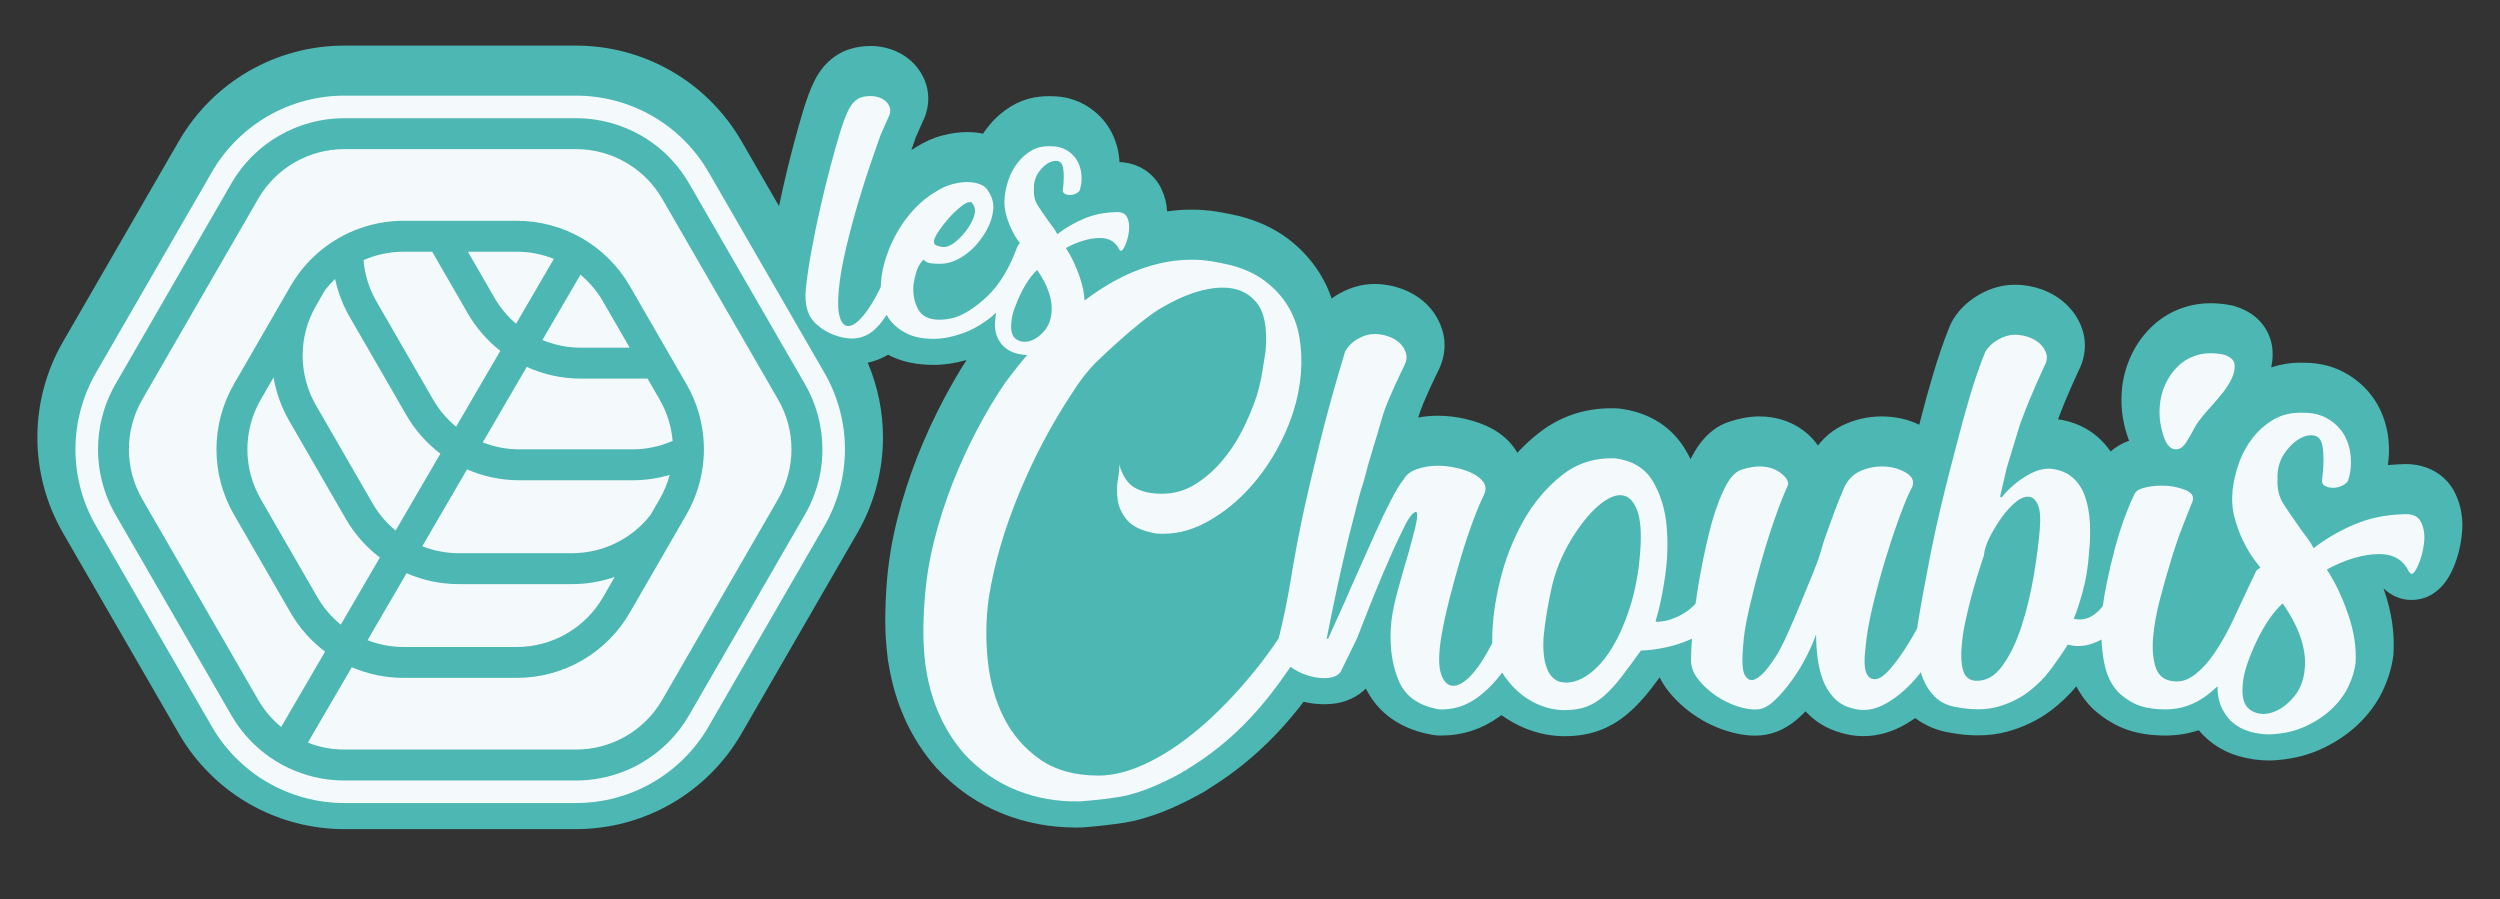
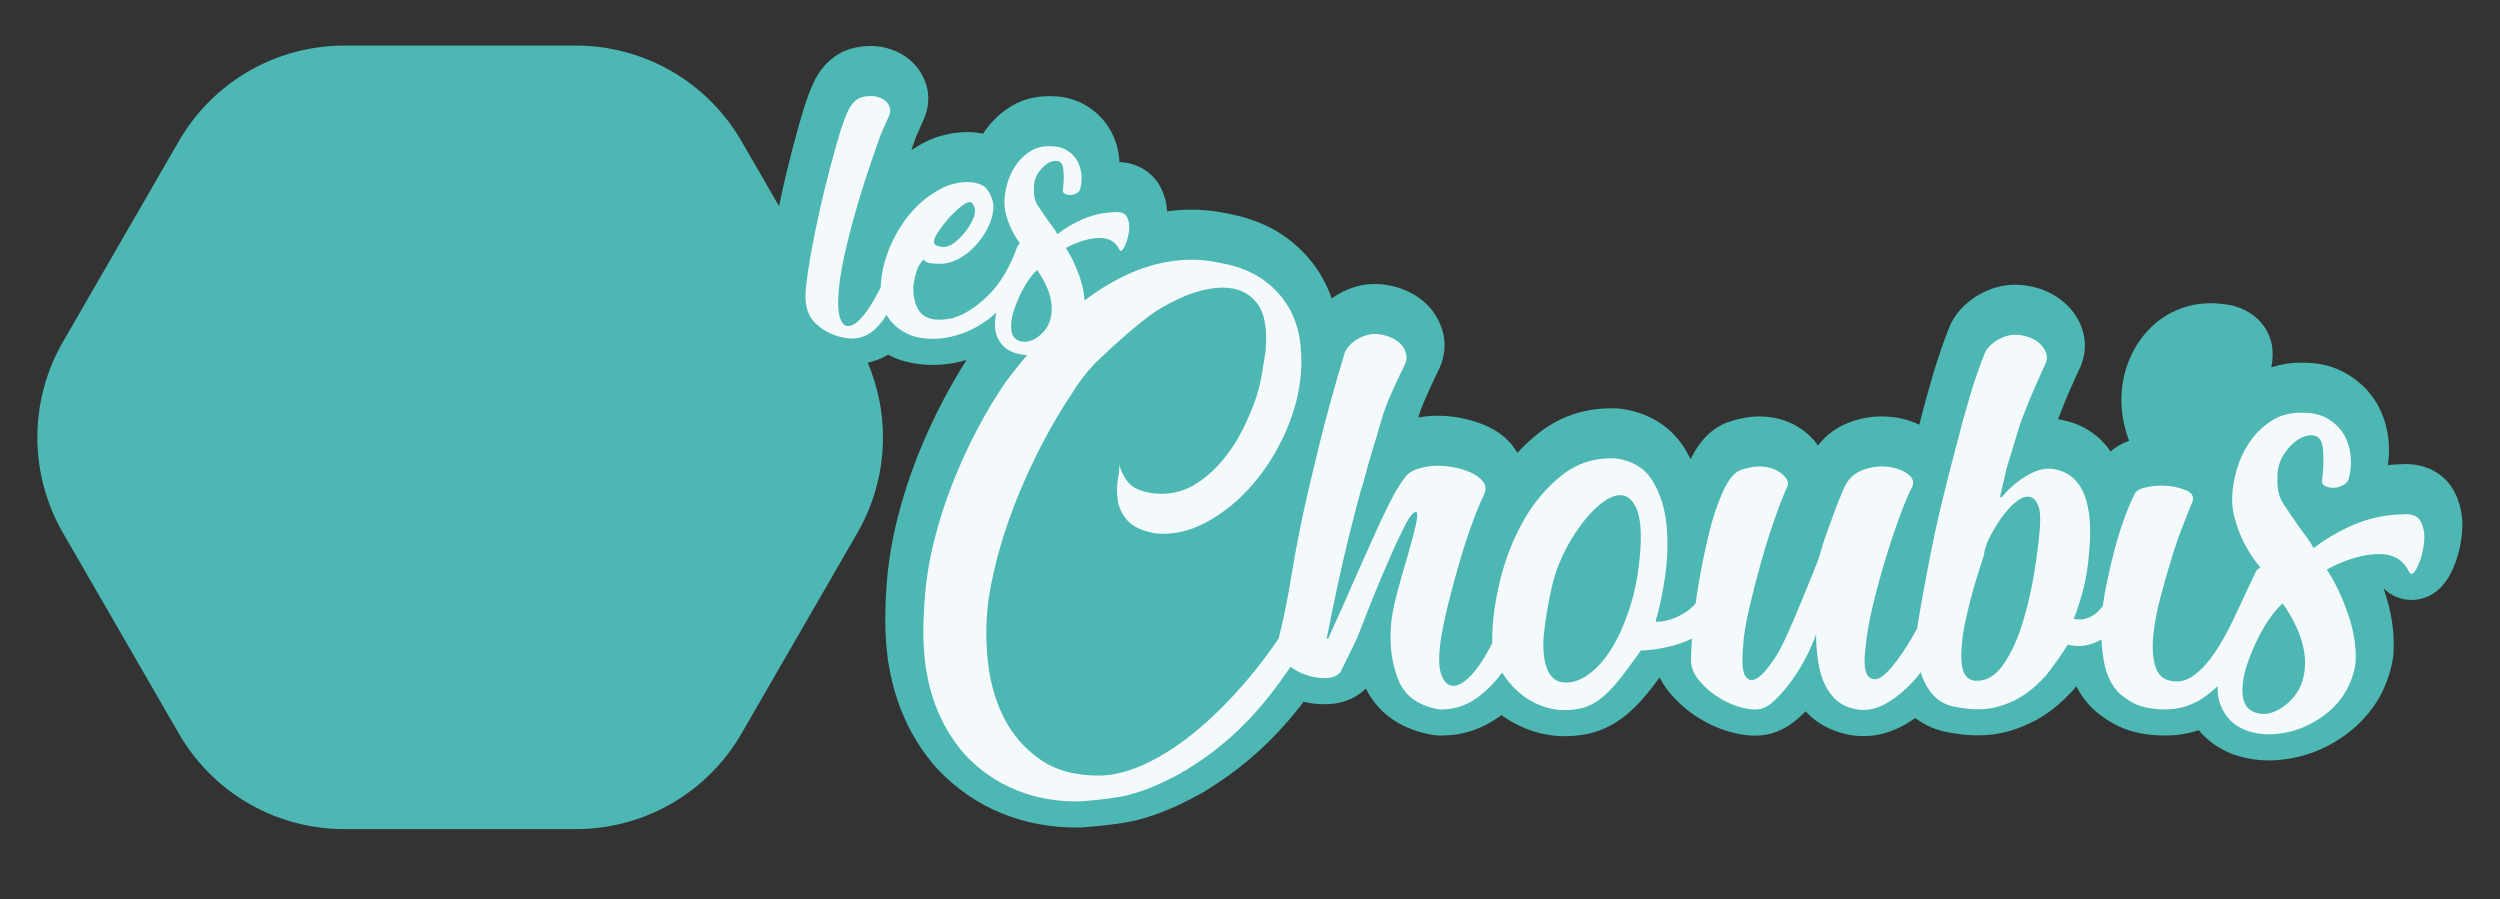
<svg xmlns="http://www.w3.org/2000/svg" id="Logo" viewBox="0 0 4411.36 1586.98">
  <rect x="0" y="0" width="4411.36" height="1586.98" fill="#333333" stroke="none" />
  <defs>
    <style> .cls-1 { fill: #f4fafb; } .cls-2 { fill: #4db7b3; } </style>
  </defs>
  <path class="cls-2" d="M4343.88,944.64c-2.55,23.23-8.73,44.86-17.86,63.8-21.09,43.65-53.32,50.23-70.65,50.23-18.8,0-36.4-7.52-49.56-20.68.27,1.21.67,2.28,1.07,3.36,13.3,38.55,18.8,76.15,16.52,111.74l-.13,2.15-.27,2.15c-2.69,20.95-9.13,42.04-19.21,62.99-10.48,21.62-25.38,41.5-44.46,59.36-18.27,17.06-40.16,31.43-64.74,42.57-26.19,11.82-55.74,18.4-87.84,19.61h-2.28c-18.67,0-37.07-2.69-54.8-7.92-21.35-6.31-40.29-16.79-56.54-31.56-4.83-4.3-9.27-9-13.43-13.97-18.53,6.18-38.01,9.4-58.29,9.4-24.71,0-46.07-3.09-64.6-9.13-20.55-6.58-40.7-18.13-59.63-34.25l-1.21-1.07-1.21-1.07c-12.49-11.82-22.83-25.65-30.89-41.23-13.16,15.85-28.34,30.09-45.13,42.84-22.29,16.65-47.95,29.01-76.29,36.93-16.38,4.43-33.98,6.72-52.51,6.72-15.45,0-31.96-1.61-48.89-4.7-23.23-3.76-44.05-12.62-61.51-25.79-5.51,3.76-11.01,7.25-16.65,10.61-24.31,14.1-49.56,21.22-75.08,21.22-14.1,0-28.34-2.28-42.04-6.72-23.37-6.85-43.52-19.34-59.77-37.07-2.69,2.69-5.24,5.24-7.92,7.79-21.62,20.68-45.13,32.23-70.51,34.65-3.63.27-7.39.4-11.01.4-16.25,0-32.9-2.82-51.04-8.73-19.47-6.18-38.01-15.31-55.6-27.26-17.59-11.95-32.9-26.19-45.66-42.04-6.31-7.92-11.55-16.12-15.71-24.71-5.24,7.12-10.34,13.83-15.18,20.15-13.3,17.06-26.19,31.02-39.49,42.44-16.12,14.1-33.71,24.58-52.65,31.43-18,6.58-38.55,9.8-60.84,9.8s-46.87-4.7-69.7-14.1c-14.64-6.04-28.47-13.83-41.37-23.1-1.48,1.07-2.95,2.15-4.43,3.22-30.49,21.76-64.47,32.77-101.13,32.77h-3.89c-4.7-.13-9.4-.54-13.97-1.48-67.56-12.22-100.06-49.83-115.77-81.39-12.76,12.62-34.38,26.46-67.96,27.53-1.88.13-3.89.13-5.91.13-11.95,0-24.04-1.48-36.13-4.3-2.15,2.82-4.16,5.64-6.31,8.33-46.07,58.83-99.66,107.31-159.29,143.98-2.55,1.88-5.1,3.63-7.79,5.24l-.27.27-9,4.97c-17.59,9.67-35.46,18.53-53.19,26.19-19.34,8.33-39.62,15.18-60.3,20.41l-1.61.4-1.61.27-13.03,2.55-1.21.27-1.21.27c-23.23,3.63-48.35,6.45-74.54,8.46l-1.75.13h-1.75c-2.82,0-5.64.13-8.46.13-45.66,0-89.18-8.19-129.6-24.44-43.65-17.33-82.73-44.32-116.18-80.05l-.81-.81-.81-.94c-43.65-49.96-71.72-110.94-83.27-181.45l-1.21-6.72-.27-1.34-.13-1.88c-2.95-22.7-4.43-45.4-4.43-67.69s.94-44.32,2.69-66.89c2.96-37.34,9.27-75.48,18.8-113.09,9.13-36.4,20.95-73.06,35.05-109.06,14.1-35.59,29.82-69.7,46.74-101.54,13.03-24.58,26.46-47.81,40.16-69.03-20.01,5.78-39.62,8.6-58.42,8.6-27.94,0-52.65-4.97-73.47-14.64-2.15-1.07-4.43-2.15-6.58-3.36-11.15,6.72-23.23,11.28-35.86,14.1,17.59,41.63,26.86,86.36,26.86,131.75,0,59.09-15.58,117.38-45.13,168.55l-204.55,354.17c-29.55,51.17-72.26,93.88-123.43,123.43-51.17,29.55-109.46,45.13-168.55,45.13h-408.96c-59.1,0-117.38-15.58-168.55-45.13-51.17-29.55-93.75-72.26-123.29-123.43l-204.55-354.17c-29.55-51.17-45.13-109.46-45.13-168.55s15.58-117.38,45.13-168.55l204.55-354.17c29.55-51.17,72.12-93.88,123.29-123.43,51.17-29.55,109.46-45.13,168.55-45.13h408.96c59.1,0,117.38,15.58,168.55,45.13,51.17,29.55,93.88,72.26,123.43,123.43l66.21,114.7c2.28-11.01,4.7-21.89,7.12-32.77,5.78-25.52,11.95-50.63,18.27-74.54,6.31-23.77,12.49-45.8,18.53-65.27v-.4l.13-.27c5.37-16.79,10.34-30.22,14.91-40.29,6.98-15.85,15.44-28.47,25.65-38.81,12.22-12.09,26.19-20.68,41.5-25.12,11.15-3.49,23.1-5.1,36.8-5.1,10.74,0,21.89,1.75,33.17,5.37,12.62,4.03,24.04,10.21,33.98,18.4,11.95,9.94,21.35,22.83,27.26,37.47,7.66,19.07,8.06,39.89,1.34,60.03l-1.07,3.09-1.21,2.82-15.04,33.98c-2.15,6.04-4.7,13.57-7.79,22.43,2.69-1.75,5.37-3.36,8.06-4.97,15.18-9.67,30.89-16.65,46.6-20.68,15.04-4.03,29.68-6.04,43.38-6.04,9.8,0,19.34.94,28.47,2.82,2.42-3.76,5.1-7.52,7.92-11.01,12.09-15.71,26.73-28.61,43.38-38.28,19.07-11.28,40.83-16.92,64.87-16.92,1.75,0,3.49,0,5.24.13,22.56.13,43.11,5.91,61.38,17.06,17.59,10.74,31.56,24.85,41.37,41.9,9,15.71,14.5,33.31,16.25,52.24.13,1.61.27,3.36.27,4.97,32.77,1.34,60.17,18.8,73.87,47.01,6.04,12.49,9.4,25.92,10.21,40.02,14.64-2.01,29.14-3.09,43.78-3.09s29.14,1.21,43.92,3.49c12.22,2.01,24.71,4.43,37.34,7.39l.54.13.67.13c32.77,8.19,61.51,21.36,85.69,39.22,23.64,17.73,43.11,38.81,57.89,62.86,8.46,13.7,15.31,28.34,20.55,43.65,4.16-3.09,8.46-5.78,13.03-8.46,20.15-11.42,41.23-17.19,62.45-17.19,16.25,0,32.37,2.82,48.08,8.46l.4.13.27.13c17.33,6.45,32.23,15.85,44.19,27.8,13.57,13.56,23.24,30.62,28.2,49.69,3.89,16.12,5.37,40.83-9.54,68.77-24.04,49.56-31.56,70.91-33.85,79.24l-.13.4-.13.4c0,.13-.13.4-.13.54,11.15-2.01,22.56-3.09,34.38-3.09,16.38,0,32.91,1.88,48.62,5.64,17.06,3.9,32.37,9.4,45.66,16.39,18.67,9.94,33.31,22.97,43.52,38.95.94,1.48,1.88,2.95,2.69,4.43,11.28-12.36,23.5-23.64,36.53-33.98,37.34-29.68,80.72-44.59,129.07-44.59,3.22,0,6.31,0,9.54.13,3.36.13,6.85.54,10.21,1.07,62.72,9.54,95.49,44.99,111.88,73.06,2.95,5.1,5.78,10.21,8.33,15.45,17.33-34.79,39.75-56.54,68.5-66.08,18.8-6.18,36.13-9.27,52.92-9.27,28.74,0,55.33,8.33,76.96,24.31,11.01,8.19,19.88,17.19,26.46,27.13,11.55-15.18,26.19-27.26,43.52-35.73,21.62-10.34,44.72-15.71,68.63-15.71s46.74,4.97,66.62,14.64c.27-1.07.54-2.15.81-3.22,7.12-28.34,15.18-57.75,24.04-87.43,9-30.08,18.67-58.02,28.74-82.87,2.15-5.24,4.57-10.07,7.66-14.64,11.01-17.06,26.19-31.02,44.86-41.63,20.15-11.42,41.1-17.19,62.32-17.19,16.39,0,32.64,2.82,48.62,8.59,17.33,6.45,32.23,15.85,44.32,27.94,13.7,13.7,23.1,29.82,27.8,47.41,4.3,15.98,6.18,40.69-8.59,68.9-9.94,21.62-17.86,39.62-24.04,54.66-4.43,11.01-8.46,20.95-11.82,29.95,27.13,3.89,50.5,14.24,69.97,31.02,8.73,7.66,16.38,16.25,22.97,25.79,8.06-7.39,18.8-14.1,32.64-19.07-.4-1.07-.94-2.15-1.34-3.22-3.89-10.75-7.12-22.83-9.4-35.46-2.69-15.04-3.49-31.16-2.28-48.22,1.48-20.68,6.58-41.23,15.45-60.97,9.13-20.41,21.76-38.41,37.61-53.45,17.46-16.79,38.41-28.74,61.91-35.46,13.3-3.9,27.26-5.78,41.9-5.78,11.55,0,23.77,1.21,36.26,3.63l3.36.67,3.36,1.07c50.63,15.58,62.45,53.32,65.14,68.9,2.15,12.62,1.61,25.65-1.21,38.81,16.25-5.24,33.71-8.19,52.38-8.19,2.28,0,4.43,0,6.72.13,28.34.13,53.99,7.12,76.15,20.68,21.76,13.16,39.08,30.49,51.44,51.71,11.42,19.74,18.27,41.9,20.41,65.94,1.34,14.24.81,28.34-1.34,42.31,6.85-.67,13.7-1.21,20.68-1.48,3.63-.27,7.25-.4,10.74-.4,39.35,0,71.99,19.47,87.57,51.98,10.88,22.56,14.64,47.54,11.42,73.73Z" />
-   <path class="cls-1" d="M610.25,915.63l-99.98-173.15c-13.71-23.74-23.02-49.71-27.59-76.58l-22.63,39.21c-31.36,54.32-31.36,121.24,0,175.56l99.97,173.15c10.88,18.84,24.95,35.15,41.31,48.45l68.99-118.45c-24.28-18.46-44.77-41.63-60.08-68.18ZM716.98,732.4l-99.98-173.16c-12.05-20.88-20.71-43.49-25.72-66.92-6.33,5.99-12.22,12.47-17.65,19.42l-16.09,27.89c-31.36,54.31-31.36,121.24,0,175.55l99.97,173.16c10.71,18.55,24.53,34.65,40.57,47.84l78.99-135.62c-24.28-18.45-44.77-41.63-60.08-68.17ZM825.43,553.01l-62.83-108.83h-50.54c-24.76,0-48.74,5.21-70.68,14.86,2.15,25.27,9.79,50.2,22.9,72.91l99.97,173.16c10.71,18.55,24.53,34.66,40.57,47.84l77.98-133.87c-23.08-18.1-42.62-40.53-57.36-66.07ZM912,444.18h-86.38l47.07,81.54c10.12,17.51,23,32.84,37.91,45.6l66.71-114.52c-20.45-8.2-42.57-12.62-65.31-12.62ZM1009.49,1030.7h-199.94c-31.76,0-63.18-6.61-92.15-19.26l-68.87,118.25c19.95,7.75,41.44,11.92,63.53,11.92h199.94c62.72,0,120.67-33.47,152.04-87.78l20.65-35.76c-24.11,8.33-49.54,12.64-75.2,12.64ZM1064.04,531.95c-10.54-18.26-24.11-34.14-39.83-47.21l-67.1,115.2c21.1,8.81,44.02,13.56,67.63,13.56h86.38l-47.07-81.55ZM1116.23,847.46h-199.94c-31.76,0-63.18-6.6-92.15-19.25l-79.02,135.65c20.21,7.98,42.01,12.26,64.43,12.26h199.94c54.53,0,105.47-25.29,138.44-67.6l16.08-27.85c7.85-13.59,13.73-27.96,17.64-42.72-21.16,6.29-43.21,9.51-65.42,9.51ZM1164.01,705.11l-21.37-37.04h-117.9c-32.91,0-65.44-7.09-95.29-20.66l-77.59,133.2c20.2,7.98,42.01,12.27,64.43,12.27h199.94c24.75,0,48.73-5.21,70.66-14.87-2.13-25.27-9.76-50.2-22.88-72.91ZM1373.07,705.11l-204.5-354.2c-31.37-54.32-89.32-87.78-152.04-87.78h-409c-62.72,0-120.67,33.46-152.03,87.78l-204.51,354.2c-31.36,54.31-31.36,121.24,0,175.55l204.51,354.21c10.73,18.59,24.59,34.73,40.67,47.93l77.45-132.95c-24.62-18.55-45.37-41.93-60.86-68.75l-99.98-173.16c-20.16-34.94-30.82-74.72-30.82-115.06,0-40.35,10.66-80.13,30.82-115.07l99.98-173.16c4.63-8.04,9.76-15.77,15.33-23.15,16.19-21.55,36.09-40.15,58.76-54.86,3.32-2.16,6.71-4.23,10.14-6.22,12.72-7.34,26.07-13.43,39.87-18.18,3.24-1.13,6.49-2.17,9.78-3.13,21.16-6.29,43.21-9.51,65.42-9.51h199.94c40.34,0,80.13,10.65,115.07,30.82,34.94,20.17,64.06,49.3,84.23,84.23l62.84,108.84,31.51,54.57,5.63,9.75c12.04,20.88,20.71,43.49,25.72,66.92.7,3.21,1.31,6.43,1.86,9.68,2.16,12.67,3.25,25.54,3.25,38.48,0,5.86-.23,11.72-.68,17.53-2.63,34.26-12.92,67.67-30.16,97.53l-17.79,30.82-82.18,142.33c-20.17,34.94-49.29,64.06-84.23,84.23-34.94,20.18-74.73,30.84-115.07,30.84h-199.94c-31.44,0-62.54-6.47-91.27-18.89l-77.55,133.13c20.17,7.94,41.92,12.21,64.29,12.21h409c62.72,0,120.67-33.46,152.04-87.77l204.5-354.21c31.36-54.31,31.36-121.24,0-175.55ZM1373.07,705.11l-204.5-354.2c-31.37-54.32-89.32-87.78-152.04-87.78h-409c-62.72,0-120.67,33.46-152.03,87.78l-204.51,354.2c-31.36,54.31-31.36,121.24,0,175.55l204.51,354.21c10.73,18.59,24.59,34.73,40.67,47.93l77.45-132.95c-24.62-18.55-45.37-41.93-60.86-68.75l-99.98-173.16c-20.16-34.94-30.82-74.72-30.82-115.06,0-40.35,10.66-80.13,30.82-115.07l99.98-173.16c4.63-8.04,9.76-15.77,15.33-23.15,16.19-21.55,36.09-40.15,58.76-54.86,3.32-2.16,6.71-4.23,10.14-6.22,12.72-7.34,26.07-13.43,39.87-18.18,3.24-1.13,6.49-2.17,9.78-3.13,21.16-6.29,43.21-9.51,65.42-9.51h199.94c40.34,0,80.13,10.65,115.07,30.82,34.94,20.17,64.06,49.3,84.23,84.23l62.84,108.84,31.51,54.57,5.63,9.75c12.04,20.88,20.71,43.49,25.72,66.92.7,3.21,1.31,6.43,1.86,9.68,2.16,12.67,3.25,25.54,3.25,38.48,0,5.86-.23,11.72-.68,17.53-2.63,34.26-12.92,67.67-30.16,97.53l-17.79,30.82-82.18,142.33c-20.17,34.94-49.29,64.06-84.23,84.23-34.94,20.18-74.73,30.84-115.07,30.84h-199.94c-31.44,0-62.54-6.47-91.27-18.89l-77.55,133.13c20.17,7.94,41.92,12.21,64.29,12.21h409c62.72,0,120.67-33.46,152.04-87.77l204.5-354.21c31.36-54.31,31.36-121.24,0-175.55ZM1164.01,705.11l-21.37-37.04h-117.9c-32.91,0-65.44-7.09-95.29-20.66l-77.59,133.2c20.2,7.98,42.01,12.27,64.43,12.27h199.94c24.75,0,48.73-5.21,70.66-14.87-2.13-25.27-9.76-50.2-22.88-72.91ZM1147.93,908.52l16.08-27.85c7.85-13.59,13.73-27.96,17.64-42.72-21.16,6.29-43.21,9.51-65.42,9.51h-199.94c-31.76,0-63.18-6.6-92.15-19.25l-79.02,135.65c20.21,7.98,42.01,12.26,64.43,12.26h199.94c54.53,0,105.47-25.29,138.44-67.6ZM1024.21,484.74l-67.1,115.2c21.1,8.81,44.02,13.56,67.63,13.56h86.38l-47.07-81.55c-10.54-18.26-24.11-34.14-39.83-47.21ZM809.55,1030.7c-31.76,0-63.18-6.61-92.15-19.26l-68.87,118.25c19.95,7.75,41.44,11.92,63.53,11.92h199.94c62.72,0,120.67-33.47,152.04-87.78l20.65-35.76c-24.11,8.33-49.54,12.64-75.2,12.64h-199.94ZM825.62,444.18l47.07,81.54c10.12,17.51,23,32.84,37.91,45.6l66.71-114.52c-20.45-8.2-42.57-12.62-65.31-12.62h-86.38ZM762.61,444.18h-50.54c-24.76,0-48.74,5.21-70.68,14.86,2.15,25.27,9.79,50.2,22.9,72.91l99.97,173.16c10.71,18.55,24.53,34.66,40.57,47.84l77.98-133.87c-23.08-18.1-42.62-40.53-57.36-66.07l-62.83-108.83ZM591.29,492.33c-6.33,5.99-12.22,12.47-17.65,19.42l-16.09,27.89c-31.36,54.31-31.36,121.24,0,175.55l99.97,173.16c10.71,18.55,24.53,34.65,40.57,47.84l78.99-135.62c-24.28-18.45-44.77-41.63-60.08-68.17l-99.98-173.16c-12.05-20.88-20.71-43.49-25.72-66.92ZM482.68,665.9l-22.63,39.21c-31.36,54.32-31.36,121.24,0,175.56l99.97,173.15c10.88,18.84,24.95,35.15,41.31,48.45l68.99-118.45c-24.28-18.46-44.77-41.63-60.08-68.18l-99.98-173.15c-13.71-23.74-23.02-49.71-27.59-76.58ZM1454.79,657.92l-204.51-354.2c-23.66-40.99-57.84-75.15-98.8-98.8-40.96-23.65-87.63-36.16-134.95-36.16h-408.99c-47.33,0-94.01,12.51-134.97,36.17-40.97,23.65-75.13,57.82-98.79,98.79l-204.5,354.2c-23.66,40.99-36.16,87.65-36.16,134.96,0,47.31,12.5,93.98,36.15,134.95l204.52,354.2c23.64,40.98,57.8,75.14,98.79,98.8,40.97,23.66,87.64,36.16,134.96,36.16h408.99c47.31,0,93.99-12.5,134.95-36.15,40.98-23.67,75.14-57.83,98.8-98.8l204.51-354.21c23.65-40.98,36.15-87.64,36.15-134.95,0-47.31-12.5-93.98-36.15-134.96ZM1451.13,796.26c0,.32,0,.64,0,.95-.02,1.07-.05,2.16-.09,3.23-.03,1.08-.07,2.16-.13,3.24-.02.49-.05.96-.07,1.45-.03.5-.06,1-.09,1.5-.06,1.06-.13,2.13-.22,3.19,0,.21-.02.42-.05.64-.04.6-.09,1.19-.14,1.79-.06.73-.12,1.45-.2,2.19-.06.69-.13,1.37-.2,2.06-.3,2.88-.65,5.77-1.06,8.64-.1.71-.2,1.4-.31,2.11-.31,2.08-.65,4.15-1.02,6.22-.09.5-.18,1-.28,1.51-.34,1.85-.71,3.7-1.1,5.54-.14.66-.28,1.3-.42,1.96-2.78,12.63-6.63,25.01-11.52,37.01-.46,1.12-.92,2.26-1.39,3.37-1.02,2.44-2.11,4.85-3.23,7.25-.35.77-.71,1.52-1.07,2.28-.19.42-.39.83-.6,1.24-.39.79-.78,1.57-1.16,2.35-.9,1.8-1.82,3.58-2.76,5.36-.61,1.12-1.21,2.25-1.84,3.36-.6,1.08-1.21,2.17-1.83,3.24l-204.5,354.21c-20.17,34.93-49.3,64.06-84.24,84.23-2.19,1.26-4.39,2.49-6.6,3.67-.86.46-1.71.9-2.58,1.35-.49.26-.98.51-1.47.76-.68.35-1.36.7-2.05,1.02-1.15.58-2.31,1.14-3.47,1.69-.49.23-.98.47-1.47.7-2.86,1.33-5.74,2.62-8.65,3.82-.58.25-1.14.48-1.72.72-27.54,11.25-57.14,17.11-87.05,17.11h-409c-7.4,0-14.79-.36-22.13-1.07-.56-.05-1.11-.11-1.67-.17-.86-.08-1.7-.18-2.55-.28-.93-.1-1.86-.22-2.79-.34-.5-.06-.98-.13-1.48-.2-1.06-.14-2.13-.29-3.18-.45-2.27-.34-4.53-.71-6.77-1.11-.46-.08-.91-.16-1.35-.25-15.65-2.89-30.98-7.42-45.71-13.49-.82-.34-1.63-.68-2.44-1.02-2.4-1-4.78-2.07-7.15-3.18-.77-.35-1.52-.71-2.28-1.07-.42-.19-.83-.39-1.24-.6-.79-.39-1.57-.78-2.35-1.16-1.8-.9-3.58-1.82-5.36-2.76-1.12-.61-2.25-1.21-3.36-1.84-1.08-.6-2.17-1.21-3.24-1.83-22.93-13.24-43.35-30.33-60.39-50.4-1.62-1.91-3.21-3.85-4.77-5.81-2.34-2.94-4.61-5.95-6.8-9.01-.55-.77-1.09-1.53-1.63-2.31-1.07-1.54-2.14-3.1-3.18-4.67-2.6-3.93-5.08-7.95-7.45-12.04l-204.51-354.2c-3.05-5.29-5.9-10.7-8.5-16.2-.43-.9-.86-1.81-1.27-2.73-.04-.07-.08-.15-.1-.22-.49-1.06-.97-2.14-1.44-3.21-.48-1.09-.95-2.19-1.41-3.28-11.91-28.22-18.1-58.66-18.1-89.42,0-36.56,8.75-72.66,25.41-105.12.6-1.17,1.21-2.34,1.83-3.5,1.16-2.17,2.36-4.32,3.59-6.46l204.5-354.2c7.12-12.34,15.37-23.96,24.61-34.71.95-1.11,1.92-2.23,2.9-3.32.81-.91,1.62-1.82,2.45-2.72.34-.37.67-.73.99-1.07.71-.76,1.41-1.51,2.14-2.26,1.15-1.21,2.32-2.4,3.49-3.57.93-.93,1.86-1.85,2.8-2.76,13.47-13.02,28.52-24.4,44.86-33.83,34.93-20.18,74.72-30.83,115.06-30.83h409c40.34,0,80.13,10.65,115.06,30.83,20.31,11.73,38.65,26.48,54.41,43.63,11.37,12.35,21.38,25.97,29.83,40.6l204.5,354.2c20.17,34.94,30.83,74.73,30.83,115.07,0,1.12,0,2.25-.03,3.37ZM1168.57,350.91c-31.37-54.32-89.32-87.78-152.04-87.78h-409c-62.72,0-120.67,33.46-152.03,87.78l-204.51,354.2c-31.36,54.31-31.36,121.24,0,175.55l204.51,354.21c10.73,18.59,24.59,34.73,40.67,47.93l77.45-132.95c-24.62-18.55-45.37-41.93-60.86-68.75l-99.98-173.16c-20.16-34.94-30.82-74.72-30.82-115.06,0-40.35,10.66-80.13,30.82-115.07l99.98-173.16c4.63-8.04,9.76-15.77,15.33-23.15,16.19-21.55,36.09-40.15,58.76-54.86,3.32-2.16,6.71-4.23,10.14-6.22,12.72-7.34,26.07-13.43,39.87-18.18,3.24-1.13,6.49-2.17,9.78-3.13,21.16-6.29,43.21-9.51,65.42-9.51h199.94c40.34,0,80.13,10.65,115.07,30.82,34.94,20.17,64.06,49.3,84.23,84.23l62.84,108.84,31.51,54.57,5.63,9.75c12.04,20.88,20.71,43.49,25.72,66.92.7,3.21,1.31,6.43,1.86,9.68,2.16,12.67,3.25,25.54,3.25,38.48,0,5.86-.23,11.72-.68,17.53-2.63,34.26-12.92,67.67-30.16,97.53l-17.79,30.82-82.18,142.33c-20.17,34.94-49.29,64.06-84.23,84.23-34.94,20.18-74.73,30.84-115.07,30.84h-199.94c-31.44,0-62.54-6.47-91.27-18.89l-77.55,133.13c20.17,7.94,41.92,12.21,64.29,12.21h409c62.72,0,120.67-33.46,152.04-87.77l204.5-354.21c31.36-54.31,31.36-121.24,0-175.55l-204.5-354.2ZM1164.01,705.11l-21.37-37.04h-117.9c-32.91,0-65.44-7.09-95.29-20.66l-77.59,133.2c20.2,7.98,42.01,12.27,64.43,12.27h199.94c24.75,0,48.73-5.21,70.66-14.87-2.13-25.27-9.76-50.2-22.88-72.91ZM1147.93,908.52l16.08-27.85c7.85-13.59,13.73-27.96,17.64-42.72-21.16,6.29-43.21,9.51-65.42,9.51h-199.94c-31.76,0-63.18-6.6-92.15-19.25l-79.02,135.65c20.21,7.98,42.01,12.26,64.43,12.26h199.94c54.53,0,105.47-25.29,138.44-67.6ZM1024.21,484.74l-67.1,115.2c21.1,8.81,44.02,13.56,67.63,13.56h86.38l-47.07-81.55c-10.54-18.26-24.11-34.14-39.83-47.21ZM809.55,1030.7c-31.76,0-63.18-6.61-92.15-19.26l-68.87,118.25c19.95,7.75,41.44,11.92,63.53,11.92h199.94c62.72,0,120.67-33.47,152.04-87.78l20.65-35.76c-24.11,8.33-49.54,12.64-75.2,12.64h-199.94ZM825.62,444.18l47.07,81.54c10.12,17.51,23,32.84,37.91,45.6l66.71-114.52c-20.45-8.2-42.57-12.62-65.31-12.62h-86.38ZM762.61,444.18h-50.54c-24.76,0-48.74,5.21-70.68,14.86,2.15,25.27,9.79,50.2,22.9,72.91l99.97,173.16c10.71,18.55,24.53,34.66,40.57,47.84l77.98-133.87c-23.08-18.1-42.62-40.53-57.36-66.07l-62.83-108.83ZM591.29,492.33c-6.33,5.99-12.22,12.47-17.65,19.42l-16.09,27.89c-31.36,54.31-31.36,121.24,0,175.55l99.97,173.16c10.71,18.55,24.53,34.65,40.57,47.84l78.99-135.62c-24.28-18.45-44.77-41.63-60.08-68.17l-99.98-173.16c-12.05-20.88-20.71-43.49-25.72-66.92ZM482.68,665.9l-22.63,39.21c-31.36,54.32-31.36,121.24,0,175.56l99.97,173.15c10.88,18.84,24.95,35.15,41.31,48.45l68.99-118.45c-24.28-18.46-44.77-41.63-60.08-68.18l-99.98-173.15c-13.71-23.74-23.02-49.71-27.59-76.58Z" />
  <g>
-     <path class="cls-1" d="M3818.74,772.53c4.34,12.15,10.45,18.79,18.18,20.15,7.8,1.29,14.72-2.85,20.83-12.35,6.92-11.26,11.87-19.95,14.93-25.99,2.99-6.04,9.7-15.13,20.08-27.28,8.69-9.5,17.37-19.47,25.99-29.85,8.68-10.38,15.13-20.36,19.47-29.85,4.34-9.57,5.84-17.98,4.55-25.38-1.29-7.33-7.6-12.76-18.79-16.22-17.37-3.46-32.7-3.26-46.14.68-13.43,3.87-24.9,10.38-34.4,19.47-9.5,9.09-17.1,19.88-22.73,32.43-5.63,12.55-8.89,25.31-9.7,38.34-.88,11.26-.47,21.64,1.29,31.14,1.7,9.57,3.87,17.78,6.45,24.7Z" />
    <path class="cls-1" d="M4271.98,921.19c-5.16-10.79-16.42-15.33-33.72-13.64-29.45.88-57.2,6.72-83.12,17.57-25.99,10.86-50.28,24.9-72.74,42.2-3.46-6.92-7.4-13.16-11.74-18.86-4.34-5.56-8.62-11.47-12.96-17.51-10.38-14.72-19.68-28.36-27.89-40.91-8.28-12.55-11.94-27.48-11.06-44.78-.88-19.07,4.55-35.96,16.22-50.68,11.67-14.72,24.02-23.34,37.05-25.99,14.66-2.58,23.34,3.26,25.92,17.57,2.65,14.25,2.65,33.11,0,56.45-1.7,6.99-.41,11.74,3.94,14.32,4.34,2.58,9.3,3.87,14.93,3.87s11.06-1.29,16.22-3.87c5.22-2.58,8.68-5.63,10.38-9.09,4.34-13.84,5.84-27.89,4.55-42.2-1.29-14.32-5.16-27.07-11.67-38.34-6.51-11.2-15.81-20.56-27.95-27.89-12.08-7.33-26.39-11.06-42.81-11.06-20.76-.81-38.54,3.05-53.26,11.67-14.72,8.68-27.28,19.74-37.66,33.11-10.38,13.43-18.39,28.16-24.02,44.17-5.63,16.08-9.3,31.82-11.06,47.43-1.7,17.3-.61,33.31,3.26,48.04,3.94,14.72,8.89,28.36,14.93,40.91,6.11,12.55,12.55,23.61,19.47,33.11,4.21,5.7,8.01,10.72,11.53,15.2-3.12,1.15-5.7,2.99-7.6,5.56l-12.96,27.28c-9.57,20.76-19.34,41.59-29.24,62.35-9.97,20.76-20.56,39.42-31.82,55.84-11.26,16.49-23.41,29.45-36.37,38.95-12.96,9.57-26.87,12.55-41.52,9.09-13.03-2.58-21.71-11.06-25.99-25.31-4.34-14.32-5.63-31.35-3.94-51.3,1.76-20.76,5.84-43.49,12.35-68.19,6.51-24.7,13.23-48.24,20.15-70.77,6.92-22.53,13.84-42.41,20.76-59.78,6.92-17.3,11.67-29.38,14.32-36.3,6.04-11.26,2.58-19.54-10.38-24.7-13.03-5.22-26.87-7.8-41.59-7.8-11.26,0-21.85,1.29-31.82,3.87-9.97,2.65-15.81,6.99-17.51,13.03-5.22,10.38-10.86,23.82-16.89,40.24-6.11,16.49-11.67,34.4-16.89,53.87-5.22,19.54-9.91,39.62-14.25,60.46-2.92,13.98-5.22,27.61-6.99,40.85-2.44,3.12-4.89,6.04-7.33,8.48-12.96,12.96-27.68,17.78-44.17,14.25,4.34-9.5,9.57-25.1,15.61-46.75,6.04-21.58,9.97-45.46,11.67-71.38,1.76-17.3,2.17-34.47,1.36-51.3-.88-16.89-3.73-32.3-8.48-46.14-4.75-13.84-12.15-25.1-22.05-33.79-9.97-8.62-22.73-13.77-38.34-15.54-13.84-.88-28.77,3.66-44.78,13.64-16.08,9.97-30.13,22.26-42.2,36.98l-2.65-1.29,11.74-50.62,23.34-76.67c4.34-12.08,9.97-26.6,16.89-43.49,6.92-16.9,15.61-36.57,25.99-59.1,4.34-7.8,5.63-14.93,3.87-21.44-1.7-6.45-5.16-12.28-10.38-17.51-5.16-5.16-11.87-9.3-20.15-12.35-8.21-2.99-16.62-4.55-25.31-4.55-9.5,0-19.27,2.85-29.18,8.48-9.97,5.63-17.57,12.76-22.73,21.37-9.57,23.41-18.66,49.6-27.28,78.57-8.68,29.04-16.49,57.4-23.41,85.08-20.76,77.96-36.16,142.42-46.07,193.51-9.97,51.09-17.57,92.68-22.73,124.64-.27,2.04-.41,4-.61,6.04-3.26,5.9-6.45,11.67-9.77,17.37-12.15,20.76-24.29,38.34-36.37,52.58-12.15,14.32-22.12,21.03-29.85,20.15-14.79-.88-19.95-18.59-15.61-53.26,1.7-21.64,6.04-46.95,12.96-75.99,6.92-28.97,14.72-57.54,23.41-85.7,8.62-28.09,17.1-53.26,25.31-75.31,8.21-22.05,14.52-36.98,18.86-44.78,6.85-11.26,4.27-20.83-7.8-28.56-12.15-7.8-26.87-11.74-44.17-11.74-13.84,0-27,3.05-39.56,9.09-12.48,6.11-21.71,16.49-27.75,31.21-7.73,18.18-13.77,33.31-18.05,45.46-4.34,12.08-8.01,22.26-10.99,30.46-3.05,8.28-5.43,15.2-7.12,20.83-1.7,5.63-3.46,11.47-5.16,17.51-2.58,8.69-7.06,20.76-13.5,36.37-6.51,15.61-13.16,31.82-20.02,48.72-6.92,16.9-13.77,33.11-20.69,48.65-6.85,15.61-12.48,27.28-16.76,35.08-5.16,9.57-11.87,19.74-20.02,30.53-8.21,10.86-15.94,17.98-23.27,21.44-7.26,3.46-13.3,1.29-18.05-6.51-4.75-7.8-5.84-25.51-3.19-53.26.81-16.42,4.27-37.86,10.38-64.25,6.04-26.39,12.96-53.47,20.76-81.15,7.8-27.75,16.01-53.94,24.7-78.57,8.62-24.7,16.42-44.37,23.34-59.1.88-6.92-3.66-14.05-13.64-21.44-9.97-7.33-22.32-11.06-36.98-11.06-9.57,0-20.22,1.97-32.03,5.84-11.74,3.94-22.46,16.69-32.16,38.34-9.63,20.76-17.98,45.66-24.97,74.7-7.06,28.97-12.96,57.74-17.78,86.37-2.17,12.55-4,24.77-5.63,36.64-5.56,6.31-11.81,11.67-18.59,15.95-17.37,10.79-34.2,16.22-50.68,16.22l-1.29-1.29c6.04-19.07,11.47-44.17,16.22-75.31,4.75-31.21,5.9-61.68,3.26-91.6-2.58-29.85-10.58-56.25-24.02-79.18-13.43-22.93-35.28-36.57-65.54-40.91-36.37-1.76-68.19,8.21-95.47,29.85-27.28,21.64-50.01,48.72-68.19,81.15-18.18,32.5-31.82,67.58-40.91,105.24-9.09,37.66-13.64,72.06-13.64,103.2,0,1.9.07,3.8.14,5.7-.47,1.09-.95,2.31-1.42,3.39-12.15,23.41-24.02,41.39-35.69,53.94-11.74,12.55-22.32,18.79-31.82,18.79s-16.69-6.92-21.44-20.76c-4.75-13.84-4.55-36.37.61-67.51,3.46-19.95,8.28-41.8,14.32-65.61,6.04-23.82,12.55-47.43,19.47-70.77,6.92-23.41,14.05-44.99,21.44-64.93,7.33-19.95,14.05-35.89,20.15-48.04,3.39-7.8,3.19-14.72-.68-20.83-3.87-6.04-9.97-11.2-18.18-15.54-8.21-4.34-17.98-7.8-29.24-10.38-11.26-2.65-22.53-3.94-33.72-3.94-13.03,0-25.17,1.97-36.37,5.84-11.26,3.94-19.07,9.77-23.41,17.57-6.92,8.62-14.72,21.44-23.34,38.27-8.68,16.89-17.57,35.55-26.67,55.84-9.09,20.36-18.39,41.19-27.89,62.35-9.57,21.24-18.18,40.91-25.99,59.1l-29.85,66.22h-2.58c13.77-70.09,26.8-129.87,38.95-179.19.32-1.34.59-2.64,1.29-5.22,5.16-19.88,9.7-37.66,13.64-53.2,3.87-15.61,8.01-29.92,12.35-42.88,4.27-17.3,9.3-35.08,14.93-53.26,5.63-18.18,10.99-36.37,16.22-54.55,5.22-19,18.18-49.73,38.95-92.21,4.34-7.8,5.63-15.13,3.94-22.05-1.76-6.92-5.22-13.03-10.38-18.18-5.22-5.22-11.94-9.3-20.15-12.35-8.28-2.99-16.69-4.55-25.31-4.55-9.57,0-19.34,2.85-29.24,8.48-9.97,5.63-17.51,13.16-22.73,22.66-17.3,57.2-32.03,110.19-44.17,159.11-12.15,48.92-22.53,93.29-31.14,133.12-7.8,37.25-14.72,74.5-20.76,111.68-5.56,34.06-12.62,68.19-21.1,102.25-9.77,14.32-19.74,28.43-30.19,41.93-31.62,40.71-64.12,75.92-97.43,105.85-33.32,29.85-66.43,52.99-99.33,69.48-32.91,16.42-63.24,24.63-90.92,24.63-41.52,0-75.99-9.5-103.2-28.56-27.28-19.07-48.51-43.49-63.64-73.35-15.2-29.92-24.7-63.64-28.57-101.3-3.94-37.66-3.26-74.7,1.9-111.07,9.57-59.71,27.48-121.38,53.94-185.03,26.39-63.64,57.74-122.74,94.11-177.29,11.26-18.18,24.22-35.08,39.01-50.62.81-.88,75.04-73.14,116.23-97.43,41.05-24.22,77.69-36.37,109.71-36.37,25.1,0,44.78,8.68,59.1,25.99,14.25,17.37,19.68,45.93,16.22,85.7-1.76,11.26-3.66,23.61-5.84,37.05-2.17,13.43-5.43,27.48-9.77,42.2-6.92,20.76-15.54,41.32-25.92,61.68-10.45,20.36-22.73,38.74-37.05,55.23-14.32,16.42-30.06,29.85-47.43,40.24-17.3,10.38-36.3,15.61-57.13,15.61-19.07,0-34.88-3.46-47.36-10.45-12.55-6.92-21.92-20.76-27.95-41.52.88,5.16.2,13.64-1.97,25.31-2.17,11.67-2.37,24.02-.61,37.05,1.7,12.96,7.33,25.1,16.9,36.37,9.5,11.26,26.39,19,50.62,23.34,30.33,2.58,60.18-4.07,89.63-20.15,29.38-16.01,56.04-37.66,79.86-64.93,23.82-27.28,43.49-58.42,59.1-93.5,15.54-35.01,24.63-69.89,27.28-104.49,1.7-21.64.81-42.68-2.65-63.03-3.46-20.29-10.38-38.95-20.76-55.84-10.38-16.9-24.02-31.55-40.91-44.17-16.83-12.48-37.45-21.85-61.68-27.89-11.26-2.58-22.32-4.75-33.11-6.51-10.86-1.7-21.85-2.58-33.11-2.58-56.32,0-112.56,19.07-168.81,57.13-6.96,4.72-13.88,9.66-20.75,14.82-.75-13.12-3.55-26.82-8.45-41.1-6.75-19.73-14.93-36.85-24.46-51.44,10.12-5.65,20.32-9.95,30.78-13.07,10.37-3.12,20.07-4.64,29.09-4.64,16.87,0,28.34,7,34.58,21.08v-.84c2.19,4.47,5.31,2.7,9.28-5.48,3.88-8.18,6.41-17.29,7.59-27.41,1.1-9.02,0-17.03-3.37-24.03-3.37-7-10.71-9.95-21.93-8.85-19.14.59-37.11,4.3-53.97,11.38-16.87,7-32.64,16.11-47.23,27.41-2.28-4.47-4.81-8.6-7.59-12.23-2.87-3.63-5.65-7.51-8.43-11.38-6.75-9.53-12.82-18.38-18.13-26.56-5.4-8.18-7.76-17.88-7.17-29.09-.59-12.4,2.95-23.36,10.54-32.89,7.59-9.53,15.6-15.18,24.03-16.87,9.53-1.69,15.18,2.11,16.87,11.38,1.69,9.28,1.69,21.5,0,36.68-1.18,4.47-.34,7.59,2.53,9.28,2.78,1.69,5.99,2.53,9.7,2.53s7.17-.84,10.54-2.53c3.37-1.69,5.57-3.63,6.75-5.9,2.78-9.02,3.79-18.13,2.95-27.41-.84-9.28-3.37-17.54-7.59-24.88-4.22-7.34-10.29-13.32-18.13-18.13-7.93-4.81-17.2-7.17-27.83-7.17-13.49-.59-25.05,1.94-34.58,7.59-9.61,5.57-17.71,12.82-24.46,21.5-6.75,8.69-11.97,18.3-15.6,28.67-3.71,10.37-6.07,20.66-7.17,30.78-1.18,11.22-.42,21.59,2.11,31.2,2.53,9.53,5.73,18.38,9.7,26.56,3.88,8.1,8.1,15.35,12.65,21.5.84,1.18,1.52,2.02,2.36,3.12-1.86,1.77-3.54,4.05-4.89,7-13.49,37.11-30.95,65.95-52.29,86.44-21.42,20.49-42.17,33.56-62.41,39.21h-.84c-7.93,1.69-15.18,2.53-21.93,2.53-18.05,0-30.36-6.07-37.11-18.13-6.75-12.06-9.61-26.56-8.43-43.43,1.1-7.34,2.78-14.93,5.06-22.77,2.19-7.84,6.41-15.18,12.65-21.93,3.37,3.96,7.67,6.16,13.07,6.75,5.31.51,10.79.84,16.44.84,10.63,0,21.34-2.78,32.05-8.43,10.63-5.65,20.32-13.07,29.09-22.35,8.69-9.28,16.02-19.57,21.93-30.78,5.9-11.22,9.36-22.52,10.54-33.73,1.1-11.81-2.02-23.11-9.28-33.73-2.87-5.06-7.59-8.86-14.34-11.39-6.75-2.53-14.34-3.8-22.77-3.8-7.93,0-16.61,1.27-26.14,3.8-9.61,2.53-19.14,6.92-28.67,13.07-13.49,7.84-25.89,17.71-37.11,29.52-11.3,11.81-21.08,24.88-29.52,39.21-8.43,14.34-15.35,29.35-20.66,45.12-5.4,15.77-8.6,31.46-9.7,47.23-.25,2.45-.34,4.81-.34,7.17-.76,1.52-1.52,3.12-2.19,4.64-9.61,19.14-18.97,34.24-28.25,45.54-9.28,11.22-17.63,17.46-24.88,18.55-7.34,1.1-12.82-3.54-16.44-13.91-3.71-10.37-4.39-27.66-2.11-51.86,2.19-21.93,6.58-46.38,13.07-73.37,6.41-26.99,13.49-53.3,21.08-78.85,7.59-25.55,15.01-48.91,22.35-70,7.25-21.08,12.9-37.27,16.87-48.49l16.02-36.26c1.69-5.06,1.69-9.7,0-13.92-1.69-4.22-4.22-7.76-7.59-10.54-3.37-2.78-7.34-4.89-11.81-6.32-4.55-1.43-8.77-2.11-12.65-2.11-6.75,0-12.57.67-17.29,2.11-4.81,1.43-9.28,4.22-13.49,8.43-4.22,4.22-8.18,10.37-11.81,18.55-3.71,8.18-7.76,19.23-12.23,33.31-5.65,18.55-11.55,39.47-17.71,62.83-6.24,23.36-12.14,47.39-17.71,72.1-5.65,24.71-10.71,49.33-15.18,73.79-4.55,24.46-7.93,47.06-10.12,67.89-2.87,26.99,2.19,47.06,15.18,60.3,12.9,13.24,29.18,22.09,48.91,26.56,19.65,4.47,36.69,1.52,51.02-8.85,9.7-7,18.72-17.37,27.32-30.95,2.28,4.22,4.89,8.26,8.1,11.98,7.59,9.02,17.37,16.28,29.52,21.93,12.06,5.65,27.07,8.43,45.12,8.43,15.69,0,32.47-3.12,50.18-9.28,17.71-6.16,34.83-15.94,51.44-29.09,3.12-2.53,6.16-5.23,9.11-8.01-.93,4.64-1.69,9.11-1.94,13.49-1.18,10.71-.17,19.99,2.95,27.83,3.04,7.84,7.42,14.34,13.07,19.4,5.57,5.06,12.23,8.69,19.82,10.96,6.76,1.95,13.59,3.1,20.61,3.32-12.76,14.87-25.32,30.63-37.7,47.3-17.37,25.1-33.99,52.86-50.01,83.12-16.08,30.33-30.53,61.95-43.56,94.79-12.96,32.98-23.82,66.49-32.43,100.69-8.68,34.2-14.32,68.19-16.89,101.91-1.76,21.64-2.58,42.2-2.58,61.68s1.29,39.22,3.87,59.1c.14.73,1.29,7.8,1.29,7.8,9.57,58.01,32.03,107.34,67.58,148.05,26.8,28.57,57.54,49.8,92.21,63.64,34.6,13.84,71.85,20.36,111.68,19.47,24.22-1.76,47.16-4.34,68.8-7.8l13.03-2.58c17.3-4.34,33.93-9.97,49.94-16.9,16.01-6.92,31.82-14.72,47.43-23.34,1.7-1.76,3.46-2.85,5.22-3.26,1.7-.48,3.39-1.56,5.16-3.26,54.55-32.91,103.07-76.4,145.47-130.54,12.48-15.95,24.56-32.57,36.23-49.73,7.6,5.56,15.81,10.11,24.77,13.37,13.03,4.82,25.58,6.99,37.66,6.51,12.15-.41,20.83-4.07,25.99-11.06l28.56-58.42c17.3-44.99,32.7-83.32,46.14-114.94,13.37-31.55,24.43-56.04,33.11-73.35,9.5-20.76,17.3-32.5,23.34-35.08,6.04-2.58,5.22,10.38-2.58,38.95l-9.09,33.79c-6.04,19.95-12.55,42.68-19.47,68.19-6.92,25.51-10.86,47.36-11.67,65.54-1.76,35.55,3.26,66.49,14.93,92.89,11.67,26.39,35.28,42.68,70.77,48.72,24.22.88,46.27-5.9,66.22-20.15,16.35-11.74,31.21-26.67,44.65-44.85,7.26,11.67,15.67,22.12,25.51,31.21,12.08,11.26,25.51,19.95,40.24,25.99,14.72,6.04,29.45,9.09,44.17,9.09s27.48-1.97,38.27-5.83c10.86-3.94,21.24-10.18,31.21-18.86,9.91-8.62,20.08-19.68,30.53-33.11,10.38-13.43,22.05-29.24,35.01-47.43,12.15,0,27.28-1.9,45.46-5.83,15.33-3.26,30.19-8.35,44.65-15-1.22,15.67-1.76,28.29-1.76,37.72,0,12.15,4.34,23.61,12.96,34.4,8.68,10.86,19.07,20.36,31.14,28.63,12.15,8.21,24.9,14.45,38.34,18.79,13.43,4.34,25.31,6.11,35.69,5.22,9.57-.88,19.47-6.31,29.92-16.28,10.38-9.91,20.56-21.85,30.46-35.69,9.97-13.84,18.66-28.16,25.99-42.88,7.33-14.66,12.76-27.28,16.22-37.66,0,13.91.88,27.75,2.65,41.59,1.7,13.84,4.75,26.6,9.09,38.27,4.27,11.74,10.58,22.12,18.79,31.21,8.21,9.09,18.39,15.4,30.53,18.79,20.76,6.99,42,4.14,63.64-8.41,21.64-12.55,41.52-30.53,59.71-53.87.2-.2.34-.41.47-.61.47,1.7.95,3.46,1.49,5.16,4.75,14.25,12.15,26.6,22.05,36.98,9.97,10.38,23.2,16.89,39.62,19.47,27.68,5.22,51.7,5.02,72.06-.61,20.36-5.63,38.34-14.32,53.94-25.99,15.54-11.67,28.97-25.1,40.24-40.3,11.26-15.13,21.24-29.58,29.85-43.49,19.34,5.36,39.08,2.31,59.44-9.02.61,13.16,2.04,25.92,4.21,38.27,4.34,24.7,13.84,43.97,28.57,57.81,12.15,10.38,24.22,17.51,36.37,21.37,12.08,3.93,26.8,5.9,44.17,5.9,26.8,0,51.29-8.48,73.35-25.38,6.31-4.82,12.35-10.04,18.25-15.47-.27,12.35,1.36,23.41,5.09,33.04,4.82,12.15,11.53,22.05,20.15,29.85,8.69,7.8,18.86,13.43,30.53,16.89,11.67,3.46,23.54,5.16,35.69,5.16,23.41-.81,44.17-5.36,62.35-13.64,18.18-8.21,33.79-18.39,46.75-30.46,12.96-12.15,22.93-25.38,29.85-39.62,6.92-14.32,11.26-28.36,13.03-42.2,1.7-26.87-2.65-55.43-13.03-85.7-10.38-30.33-22.93-56.72-37.66-79.25,15.61-8.62,31.41-15.33,47.43-20.15,16.01-4.75,30.94-7.12,44.78-7.12,25.99,0,43.7,10.86,53.26,32.5v-1.36c3.46,6.99,8.21,4.14,14.25-8.41,6.11-12.55,9.97-26.6,11.74-42.2,1.7-13.84,0-26.19-5.22-37.05ZM1648.05,425c.51-3.96,3.37-9.7,8.43-17.29,5.06-7.59,10.96-15.18,17.71-22.77,6.75-7.59,13.58-14.17,20.66-19.82,7-5.65,12.23-8.43,15.6-8.43h3.37c4.47,4.47,6.75,9.87,6.75,16.02-.59,6.16-2.87,12.9-6.75,20.24-3.96,7.34-8.6,14.08-13.91,20.24-5.4,6.16-11.13,11.55-17.29,16.02-6.24,4.47-12.14,6.75-17.71,6.75-2.28,0-5.82-.67-10.54-2.11-4.81-1.43-6.92-4.39-6.33-8.85ZM1792.25,597.88c-6.75-5.06-9.28-15.18-7.59-30.36.51-6.75,2.36-14.5,5.48-23.19,3.04-8.69,6.75-17.46,10.96-26.14,4.22-8.77,8.85-16.7,13.91-24.04,5.06-7.34,10.12-13.24,15.18-17.71,19.06,27.58,27.49,52.54,25.3,75.06-1.18,13.49-5.82,24.71-13.91,33.73-8.18,9.02-16.78,14.59-25.72,16.87-9.02,2.19-16.87.84-23.61-4.22ZM2894.14,973.84c-2.58,36.37-8.89,69.68-18.79,99.94-9.97,30.33-21.64,55.64-35.08,75.99-13.43,20.36-28.16,35.28-44.17,44.78-16.01,9.57-31.41,12.15-46.07,7.8-10.38-4.27-17.78-13.64-22.12-27.89-4.34-14.32-5.63-32.23-3.87-53.94,2.58-25.04,7.12-52.58,13.64-82.44,6.51-29.85,18.39-59.1,35.69-87.66,15.61-25.1,31.21-44.37,46.75-57.81,15.61-13.37,29.24-19.68,40.91-18.79,11.67.88,20.76,9.3,27.28,25.31,6.51,16.01,8.48,40.91,5.84,74.7ZM3599.31,933.54c-1.76,22.53-5.22,49.4-10.38,80.54-5.22,31.14-12.35,61.07-21.44,89.63-9.09,28.57-20.56,52.38-34.4,71.38-13.84,19.07-30.33,27.75-49.33,25.99-10.45-1.7-17.17-8.21-20.15-19.47-3.05-11.26-3.73-25.51-1.97-42.88.88-12.08,2.78-25.31,5.84-39.56,3.05-14.32,6.31-28.16,9.77-41.59,3.46-13.43,7.12-26.39,11.06-38.95,3.87-12.55,7.12-22.73,9.7-30.53,1.7-4.34,2.78-8.21,3.26-11.67.41-3.46.61-4.75.61-3.94,1.76-8.62,5.63-18.59,11.74-29.85,6.04-11.2,12.76-21.85,20.08-31.82,7.4-9.91,15-18.18,22.73-24.63,7.8-6.51,15.13-9.77,22.12-9.77s12.55,4.34,16.89,13.03c4.27,8.62,5.56,23.34,3.87,44.1ZM4066.8,1180.31c-1.76,20.76-8.89,38.13-21.44,51.97-12.55,13.84-25.78,22.46-39.62,25.92-13.84,3.46-25.92,1.29-36.37-6.45-10.38-7.8-14.25-23.41-11.67-46.75.88-10.45,3.73-22.32,8.48-35.76,4.75-13.37,10.38-26.8,16.83-40.24,6.51-13.43,13.64-25.78,21.44-37.05,7.8-11.2,15.61-20.29,23.41-27.28,29.38,42.47,42.41,81.01,38.95,115.62Z" />
  </g>
</svg>